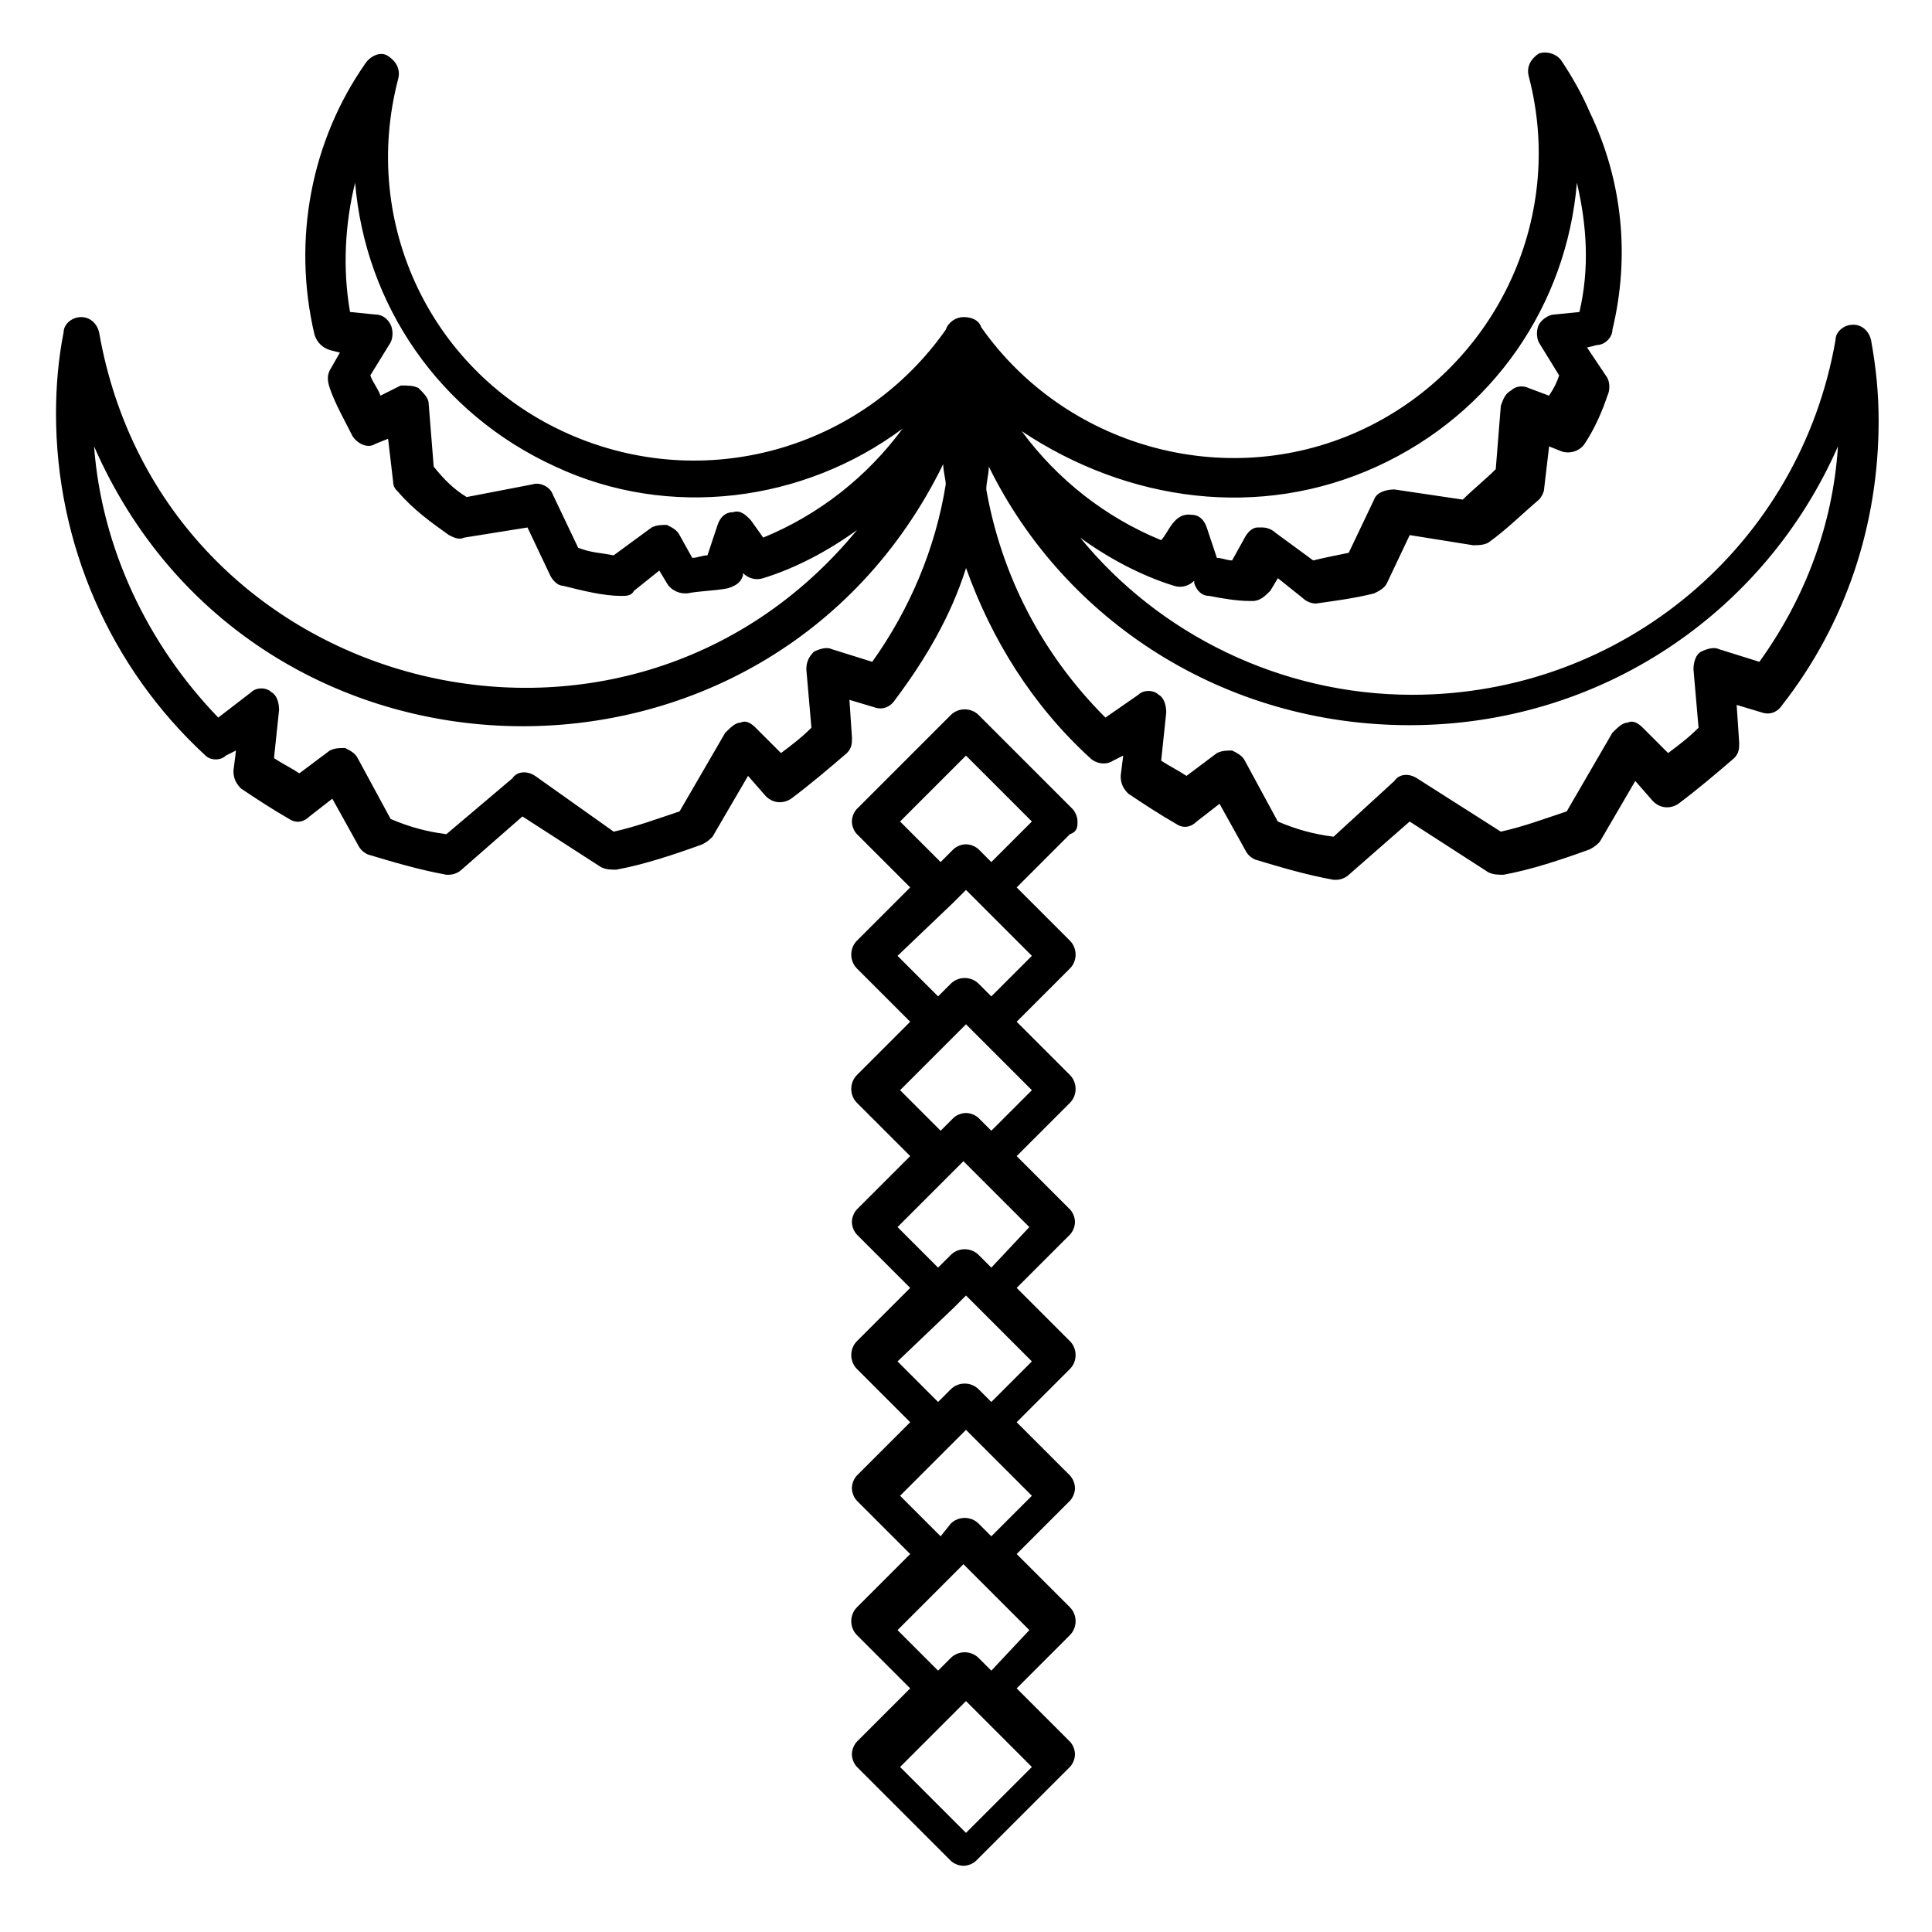
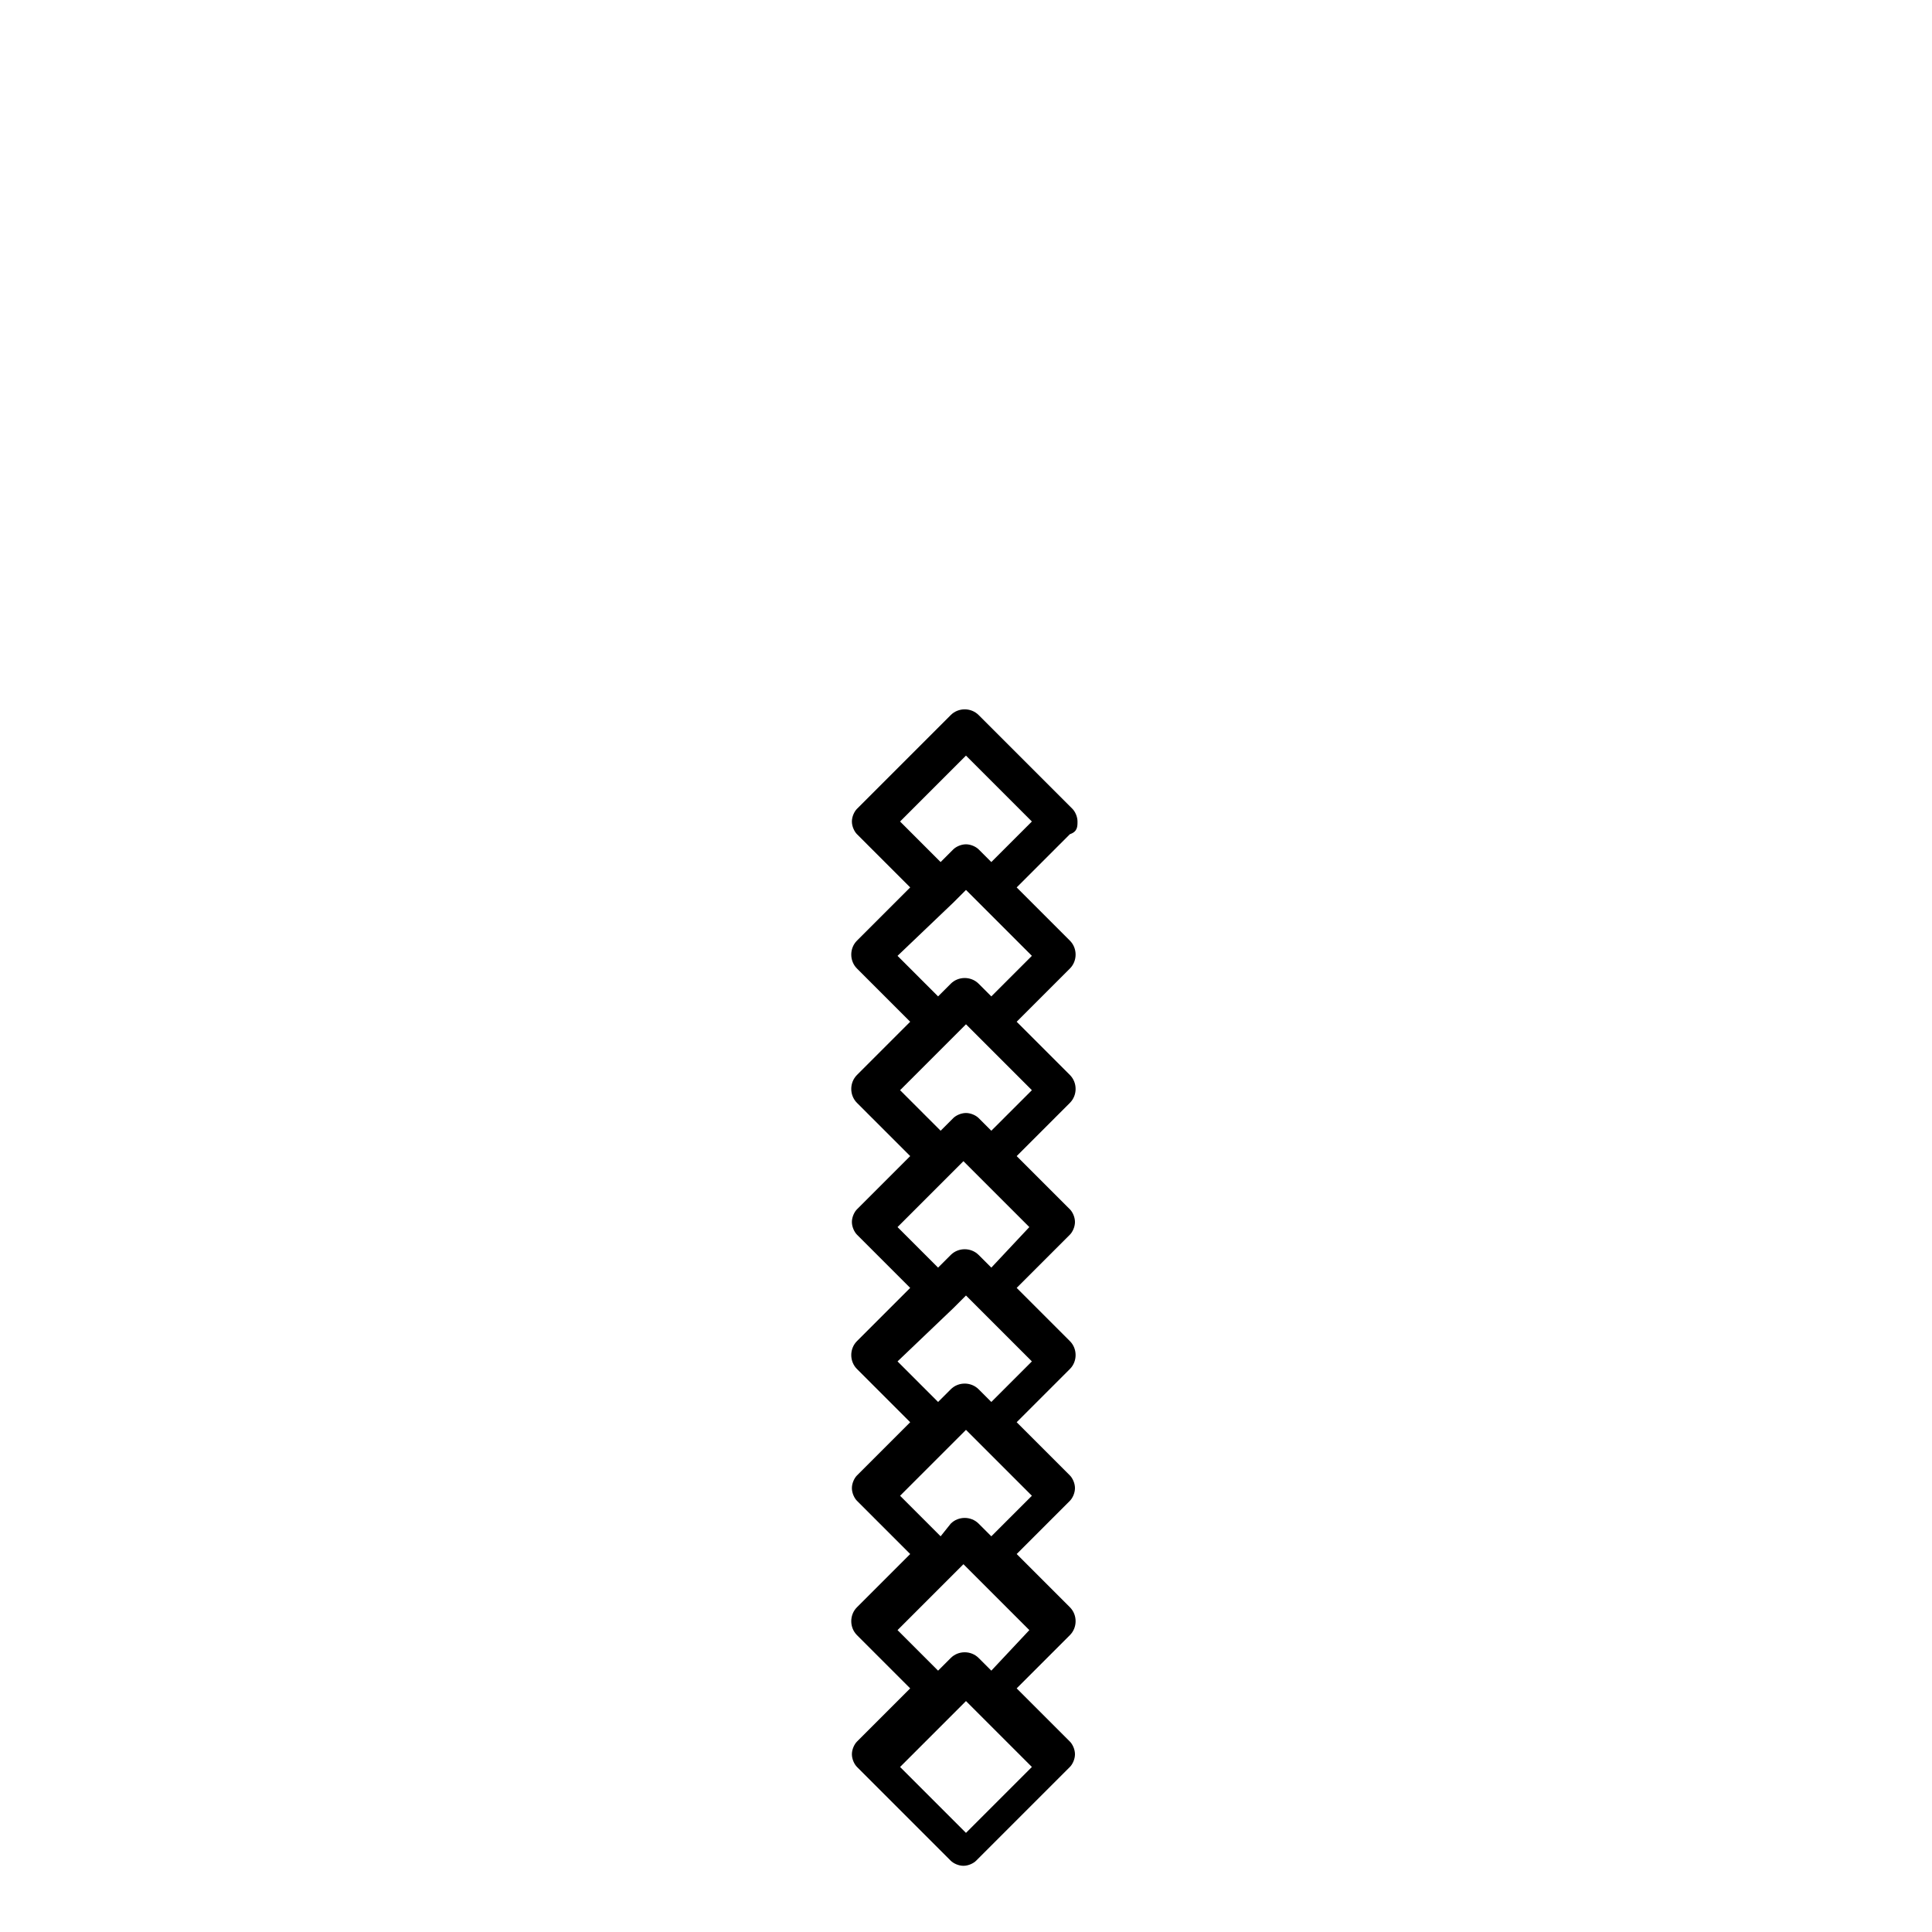
<svg xmlns="http://www.w3.org/2000/svg" fill="#000000" width="800px" height="800px" version="1.1" viewBox="144 144 512 512">
  <g>
-     <path d="m203.85 344.24 2.688-1.344-0.672 5.375c0 2.016 0.672 3.359 2.016 4.703 4.031 2.688 8.062 5.375 12.762 8.062 2.016 1.344 4.031 0.672 5.375-0.672l6.047-4.703 6.719 12.09c0.672 1.344 1.344 2.016 2.688 2.688 6.719 2.016 13.434 4.031 20.824 5.375h0.672c1.344 0 2.688-0.672 3.359-1.344l16.121-14.105 20.824 13.434c1.344 0.672 2.688 0.672 4.031 0.672 7.391-1.344 15.449-4.031 22.84-6.719 1.344-0.672 2.016-1.344 2.688-2.016l9.406-16.121 4.703 5.375c2.016 2.016 4.703 2.016 6.719 0.672 5.375-4.031 10.078-8.062 14.777-12.09 1.344-1.344 1.344-2.688 1.344-4.031l-0.672-10.078 6.719 2.016c2.016 0.672 4.031 0 5.375-2.016 8.062-10.746 14.777-22.168 18.809-34.93 6.719 18.809 17.465 36.273 32.914 50.383 1.344 1.344 4.031 2.016 6.047 0.672l2.688-1.344-0.672 5.375c0 2.016 0.672 3.359 2.016 4.703 4.031 2.688 8.062 5.375 12.762 8.062 2.016 1.344 4.031 0.672 5.375-0.672l6.047-4.703 6.719 12.09c0.672 1.344 1.344 2.016 2.688 2.688 6.719 2.016 13.434 4.031 20.824 5.375h0.672c1.344 0 2.688-0.672 3.359-1.344l16.121-14.105 20.824 13.434c1.344 0.672 2.688 0.672 4.031 0.672 7.391-1.344 15.449-4.031 22.84-6.719 1.344-0.672 2.016-1.344 2.688-2.016l9.406-16.121 4.703 5.375c2.016 2.016 4.703 2.016 6.719 0.672 5.375-4.031 10.078-8.062 14.777-12.09 1.344-1.344 1.344-2.688 1.344-4.031l-0.672-10.078 6.719 2.016c2.016 0.672 4.031 0 5.375-2.016 16.793-21.496 25.527-47.695 25.527-75.234 0-7.391-0.672-14.105-2.016-21.496-0.672-2.688-2.688-4.031-4.703-4.031-2.688 0-4.703 2.016-4.703 4.031-9.406 54.41-56.426 94.043-112.18 94.043-34.93 0-67.176-16.121-88-41.648 7.391 5.375 16.121 10.078 24.855 12.762 2.016 0.672 4.031 0 5.375-1.344v0.672c0.672 2.016 2.016 3.359 4.031 3.359 3.359 0.672 7.391 1.344 10.746 1.344h0.672c2.016 0 3.359-1.344 4.703-2.688l2.016-3.359 6.719 5.375c0.672 0.672 2.016 1.344 3.359 1.344 4.703-0.672 10.078-1.344 15.449-2.688 1.344-0.672 2.688-1.344 3.359-2.688l6.047-12.762 16.793 2.688c1.344 0 2.688 0 4.031-0.672 4.703-3.359 8.734-7.391 13.434-11.418 0.672-0.672 1.344-2.016 1.344-2.688l1.344-11.418 3.359 1.344c2.016 0.672 4.703 0 6.047-2.016 2.688-4.031 4.703-8.734 6.047-12.762 0.672-1.344 0.672-3.359 0-4.703l-5.398-8.066 2.688-0.672c2.016 0 4.031-2.016 4.031-4.031 4.703-19.48 2.688-39.633-6.047-57.77-2.016-4.703-4.703-9.406-7.391-13.434-1.344-2.016-4.031-2.688-6.047-2.016-2.016 1.344-3.359 3.359-2.688 6.047 10.078 38.289-9.406 77.922-45.008 94.043-35.602 16.121-77.922 4.031-100.09-27.543-0.672-2.016-2.688-2.688-4.703-2.688s-4.031 1.344-4.703 3.359c-22.168 31.57-63.816 43.664-100.09 27.543s-55.082-55.754-45.008-94.043c0.672-2.688-0.672-4.703-2.688-6.047-2.016-1.344-4.703 0-6.047 2.016-14.105 20.152-19.48 46.352-13.434 71.875 0.672 2.016 2.016 3.359 4.031 4.031l2.688 0.672-2.688 4.703c-0.672 1.344-0.672 2.688 0 4.703 1.344 4.031 4.031 8.734 6.047 12.762 1.344 2.016 4.031 3.359 6.047 2.016l3.359-1.344 1.344 11.418c0 1.344 0.672 2.016 1.344 2.688 4.031 4.703 8.734 8.062 13.434 11.418 1.344 0.672 2.688 1.344 4.031 0.672l16.793-2.688 6.047 12.762c0.672 1.344 2.016 2.688 3.359 2.688 5.375 1.344 10.746 2.688 15.449 2.688 1.344 0 2.688 0 3.359-1.344l6.719-5.375 2.016 3.359c0.672 1.344 2.688 2.688 4.703 2.688h0.672c3.359-0.672 7.391-0.672 10.746-1.344 2.016-0.672 3.359-1.344 4.031-3.359v-0.672c1.344 1.344 3.359 2.016 5.375 1.344 8.734-2.688 17.465-7.391 24.855-12.762-61.805 75.238-184.06 43.664-200.86-52.395-0.672-2.688-2.688-4.031-4.703-4.031-2.688 0-4.703 2.016-4.703 4.031-1.344 6.719-2.016 14.105-2.016 21.496 0 34.258 14.105 67.176 39.633 90.688 1.344 1.34 4.031 1.34 5.375-0.004zm313.71-8.059c50.383 0 94.043-29.559 113.52-73.891-1.344 20.824-8.734 40.305-20.824 57.098l-10.746-3.359c-1.344-0.672-3.359 0-4.703 0.672s-2.016 2.688-2.016 4.703l1.344 15.449c-2.688 2.688-5.375 4.703-8.062 6.719l-6.719-6.719c-1.344-1.344-2.688-2.016-4.031-1.344-1.344 0-2.688 1.344-4.031 2.688l-12.09 20.824c-6.047 2.016-11.418 4.031-17.465 5.375l-22.168-14.105c-2.016-1.344-4.703-1.344-6.047 0.672l-16.117 14.773c-5.375-0.672-10.078-2.016-14.777-4.031l-8.734-16.121c-0.672-1.344-2.016-2.016-3.359-2.688-1.344 0-2.688 0-4.031 0.672l-8.062 6.047c-2.016-1.344-4.703-2.688-6.719-4.031l1.344-12.762c0-2.016-0.672-4.031-2.016-4.703-1.344-1.344-4.031-1.344-5.375 0l-8.727 6.047c-16.793-16.793-27.543-37.617-31.57-60.457 0-2.016 0.672-4.031 0.672-6.047 20.148 40.977 62.469 68.52 111.51 68.52zm-8.734-68.52c30.898-14.105 50.383-42.992 53.066-75.234 2.688 11.418 3.359 22.84 0.672 34.258l-6.719 0.672c-1.344 0-3.359 1.344-4.031 2.688s-0.672 3.359 0 4.703l5.375 8.734c-0.672 2.016-1.344 3.359-2.688 5.375l-5.375-2.016c-1.344-0.672-3.359-0.672-4.703 0.672-1.344 0.672-2.016 2.016-2.688 4.031l-1.344 16.793c-2.688 2.688-6.047 5.375-8.734 8.062l-18.137-2.688c-2.016 0-4.703 0.672-5.375 2.688l-6.719 14.105c-3.359 0.672-6.719 1.344-9.406 2.016l-10.078-7.391c-0.672-0.672-2.016-1.344-3.359-1.344h-1.344c-1.344 0-2.688 1.344-3.359 2.688l-3.359 6.047c-1.344 0-2.688-0.672-4.031-0.672l-2.688-8.062c-0.672-2.016-2.016-3.359-4.031-3.359-4.703-0.672-6.047 4.703-8.062 6.719-14.777-6.047-27.543-16.121-36.945-28.887 28.234 18.809 63.164 23.508 94.062 9.402zm-165.92 14.105c-1.344-1.344-2.688-2.688-4.703-2.016-2.016 0-3.359 1.344-4.031 3.359l-2.688 8.062c-1.344 0-2.688 0.672-4.031 0.672l-3.359-6.047c-0.672-1.344-2.016-2.016-3.359-2.688-1.344 0-2.688 0-4.031 0.672l-10.078 7.391c-3.359-0.672-6.047-0.672-9.406-2.016l-6.719-14.105c-0.672-2.016-3.359-3.359-5.375-2.688l-17.453 3.359c-3.359-2.016-6.047-4.703-8.734-8.062l-1.344-16.793c0-1.344-1.344-2.688-2.688-4.031-1.344-0.672-2.688-0.672-4.703-0.672l-5.371 2.688c-0.672-2.016-2.016-3.359-2.688-5.375l5.375-8.734c0.672-1.344 0.672-3.359 0-4.703s-2.016-2.688-4.031-2.688l-6.719-0.672c-2.012-11.414-1.34-23.508 1.348-34.254 2.688 32.242 22.168 61.129 53.066 75.234 30.23 14.105 65.832 9.406 92.027-10.078-9.406 12.762-22.168 22.84-36.945 28.887zm51.055-14.777c0 2.016 0.672 4.031 0.672 5.375-2.688 16.793-9.406 32.914-19.48 47.023l-10.746-3.359c-1.344-0.672-3.359 0-4.703 0.672-1.344 1.344-2.016 2.688-2.016 4.703l1.344 15.449c-2.688 2.688-5.375 4.703-8.062 6.719l-6.719-6.719c-1.344-1.344-2.688-2.016-4.031-1.344-1.344 0-2.688 1.344-4.031 2.688l-12.09 20.824c-6.047 2.016-11.418 4.031-17.465 5.375l-20.824-14.781c-2.016-1.344-4.703-1.344-6.047 0.672l-17.465 14.777c-5.375-0.672-10.078-2.016-14.777-4.031l-8.734-16.121c-0.672-1.344-2.016-2.016-3.359-2.688-1.344 0-2.688 0-4.031 0.672l-8.062 6.047c-2.016-1.344-4.703-2.688-6.719-4.031l1.344-12.762c0-2.016-0.672-4.031-2.016-4.703-1.344-1.344-4.031-1.344-5.375 0l-8.727 6.719c-18.809-19.48-30.898-45.008-32.914-71.879 42.32 96.734 178.68 99.422 225.04 4.703z" />
    <path d="m429.55 361.71c0-1.344-0.672-2.688-1.344-3.359l-24.855-24.855c-2.016-2.016-5.375-2.016-7.391 0l-24.855 24.855c-0.672 0.672-1.344 2.016-1.344 3.359s0.672 2.688 1.344 3.359l14.105 14.105-14.105 14.105c-2.016 2.016-2.016 5.375 0 7.391l14.105 14.105-14.105 14.105c-2.016 2.016-2.016 5.375 0 7.391l14.105 14.105-14.105 14.105c-0.672 0.672-1.344 2.016-1.344 3.359s0.672 2.688 1.344 3.359l14.105 14.105-14.105 14.105c-2.016 2.016-2.016 5.375 0 7.391l14.105 14.105-14.105 14.105c-0.672 0.672-1.344 2.016-1.344 3.359s0.672 2.688 1.344 3.359l14.105 14.105-14.105 14.105c-2.016 2.016-2.016 5.375 0 7.391l14.105 14.105-14.105 14.105c-0.672 0.672-1.344 2.016-1.344 3.359s0.672 2.688 1.344 3.359l24.855 24.855c0.672 0.672 2.016 1.344 3.359 1.344s2.688-0.672 3.359-1.344l24.855-24.855c0.672-0.672 1.344-2.016 1.344-3.359s-0.672-2.688-1.344-3.359l-14.105-14.105 14.105-14.105c2.016-2.016 2.016-5.375 0-7.391l-14.105-14.105 14.105-14.105c0.672-0.672 1.344-2.016 1.344-3.359s-0.672-2.688-1.344-3.359l-14.105-14.105 14.105-14.105c2.016-2.016 2.016-5.375 0-7.391l-14.105-14.105 14.105-14.105c0.672-0.672 1.344-2.016 1.344-3.359s-0.672-2.688-1.344-3.359l-14.105-14.105 14.105-14.105c2.016-2.016 2.016-5.375 0-7.391l-14.105-14.105 14.105-14.105c2.016-2.016 2.016-5.375 0-7.391l-14.105-14.105 14.105-14.105c2.016-0.676 2.016-2.019 2.016-3.359zm-29.555 268.02-17.465-17.465 17.465-17.465 17.465 17.465zm6.715-42.992-3.359-3.356c-2.016-2.016-5.375-2.016-7.391 0l-3.359 3.359-10.746-10.746 17.465-17.465 17.465 17.465zm0-35.602-3.359-3.359c-2.016-2.016-5.375-2.016-7.391 0l-2.684 3.359-10.746-10.746 17.465-17.465 17.465 17.465zm0-35.602-3.359-3.359c-2.016-2.016-5.375-2.016-7.391 0l-3.359 3.359-10.746-10.746 14.781-14.109 3.359-3.359 17.465 17.465zm0-35.602-3.359-3.359c-2.016-2.016-5.375-2.016-7.391 0l-3.359 3.359-10.746-10.746 17.465-17.465 17.465 17.465zm0-36.277-3.359-3.356c-0.672-0.672-2.016-1.344-3.359-1.344s-2.688 0.672-3.359 1.344l-3.356 3.356-10.746-10.746 17.465-17.465 17.465 17.465zm0-35.602-3.359-3.359c-2.016-2.016-5.375-2.016-7.391 0l-3.359 3.359-10.746-10.746 14.781-14.109 3.359-3.359 17.465 17.465zm0-35.602-3.359-3.359c-0.672-0.672-2.016-1.344-3.359-1.344s-2.688 0.672-3.359 1.344l-3.359 3.359-10.746-10.746 17.465-17.465 17.465 17.465z" />
  </g>
</svg>